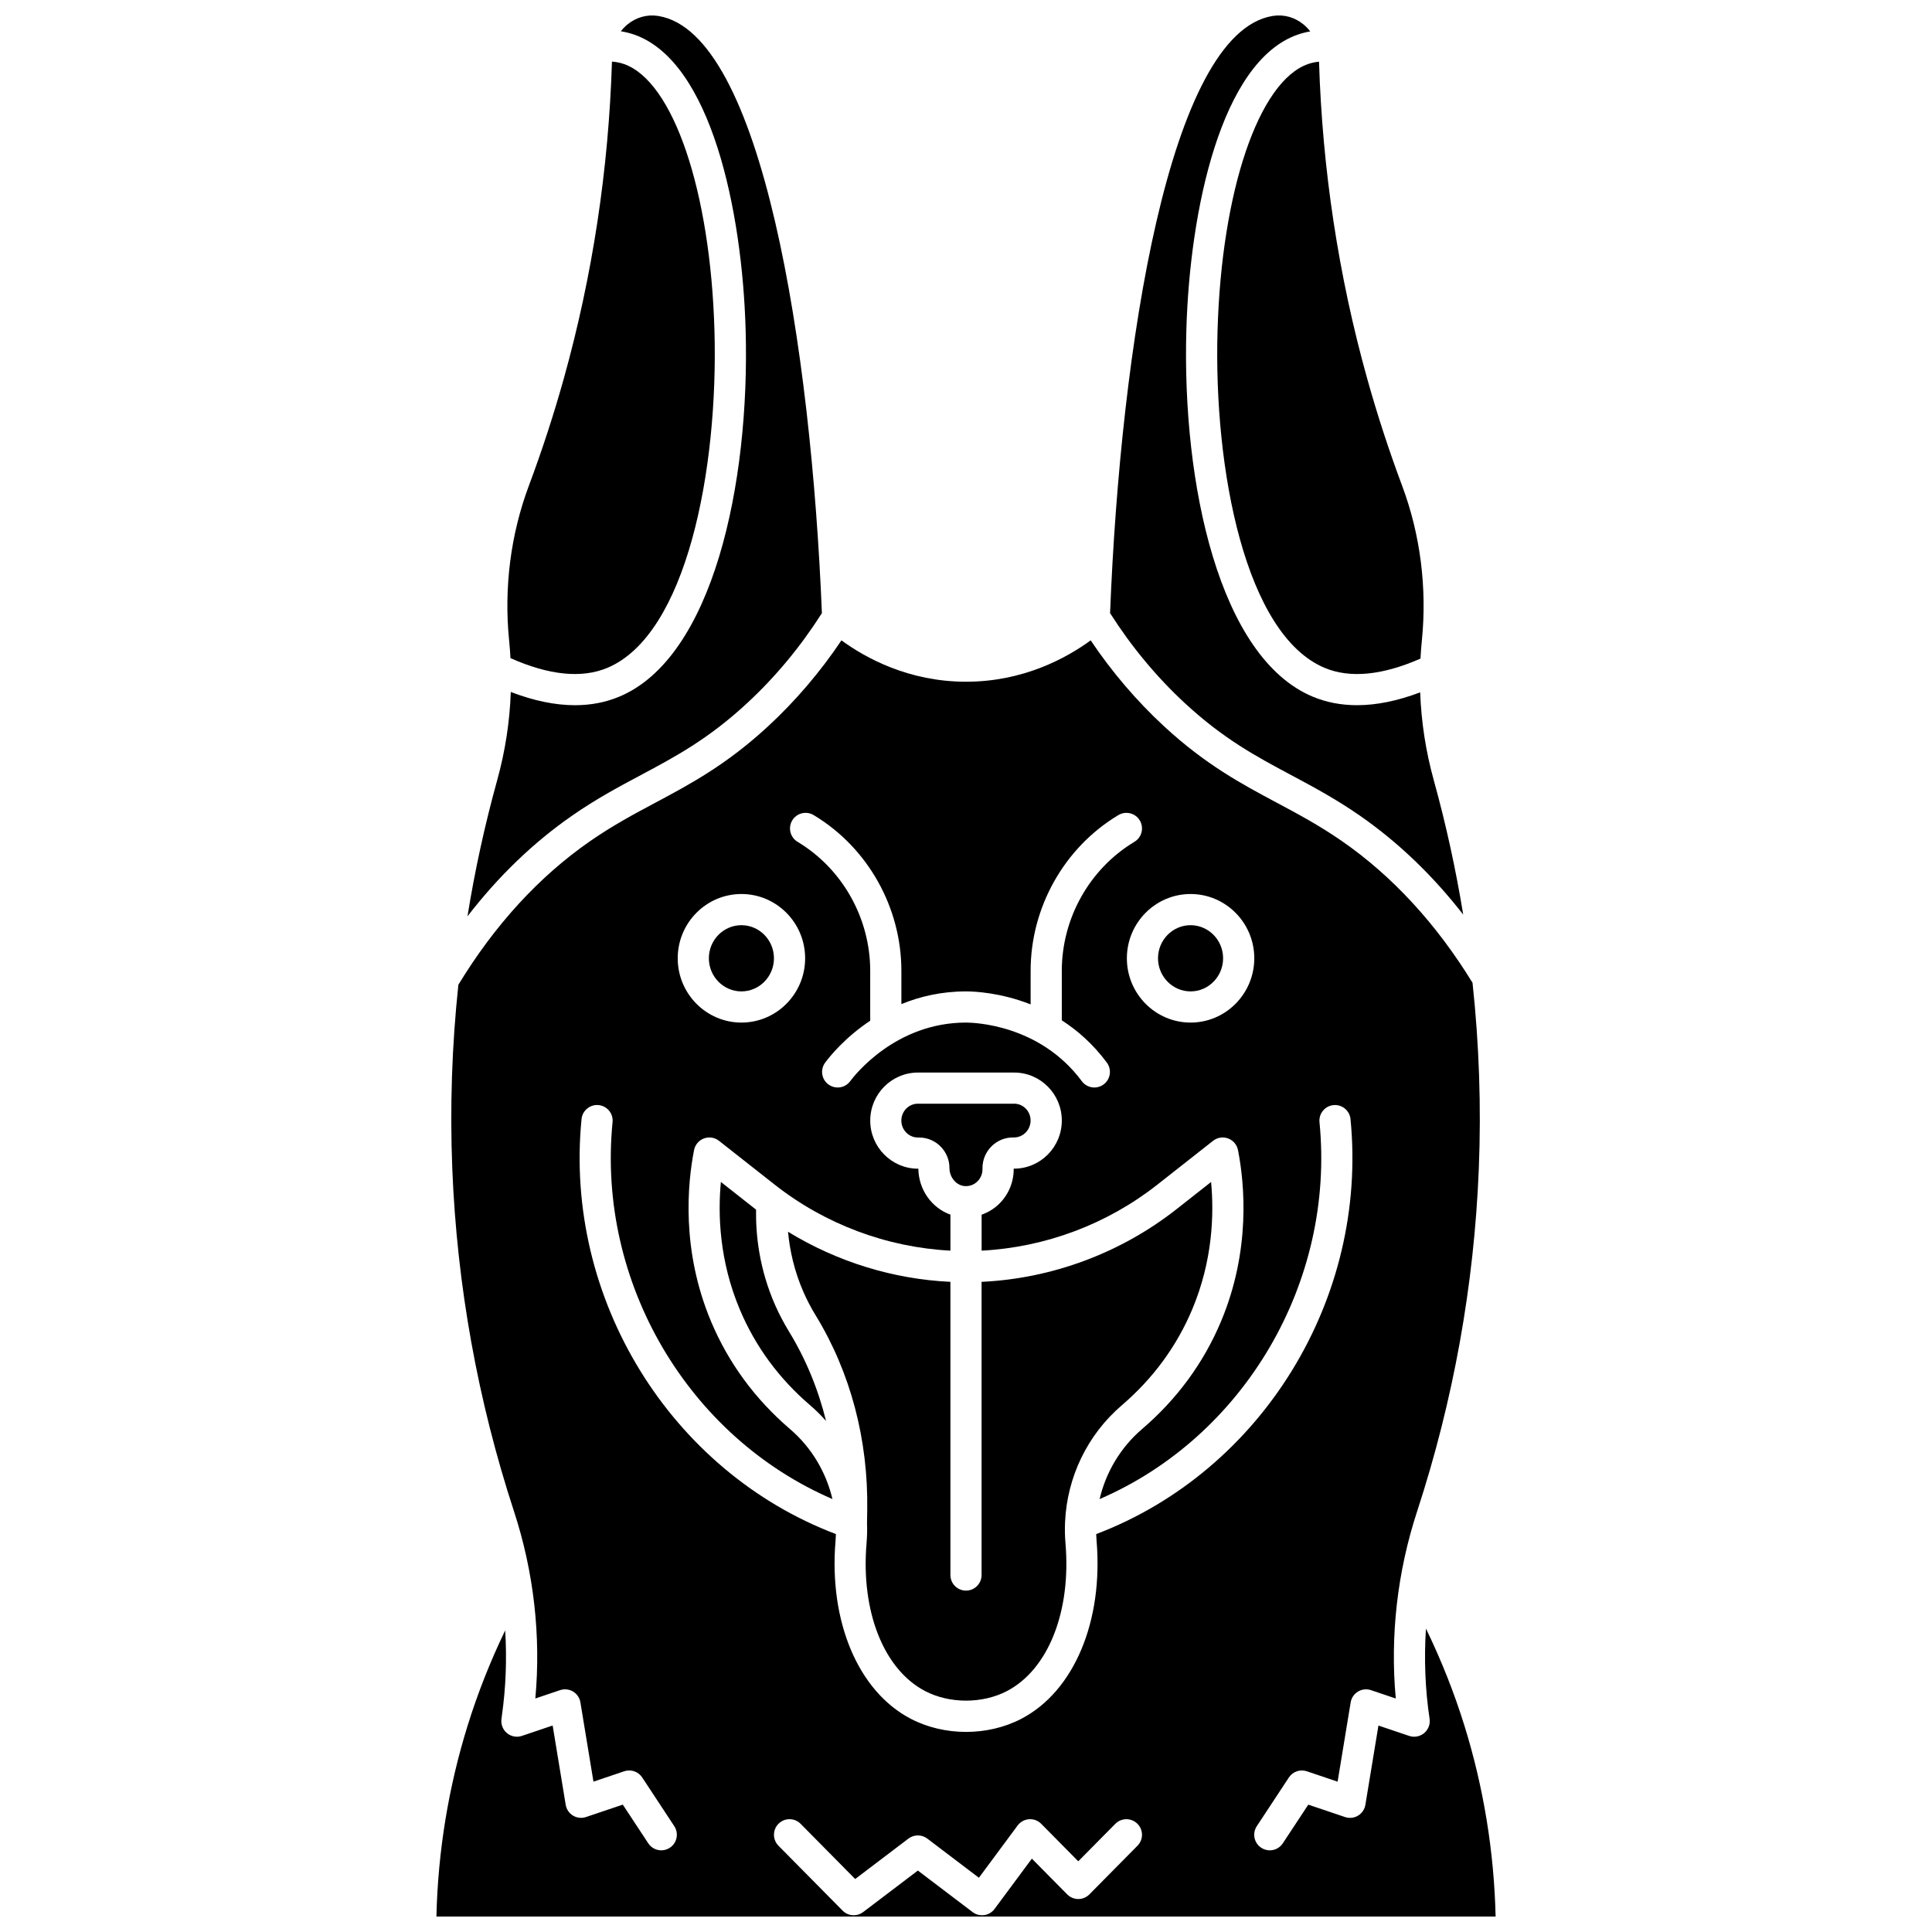
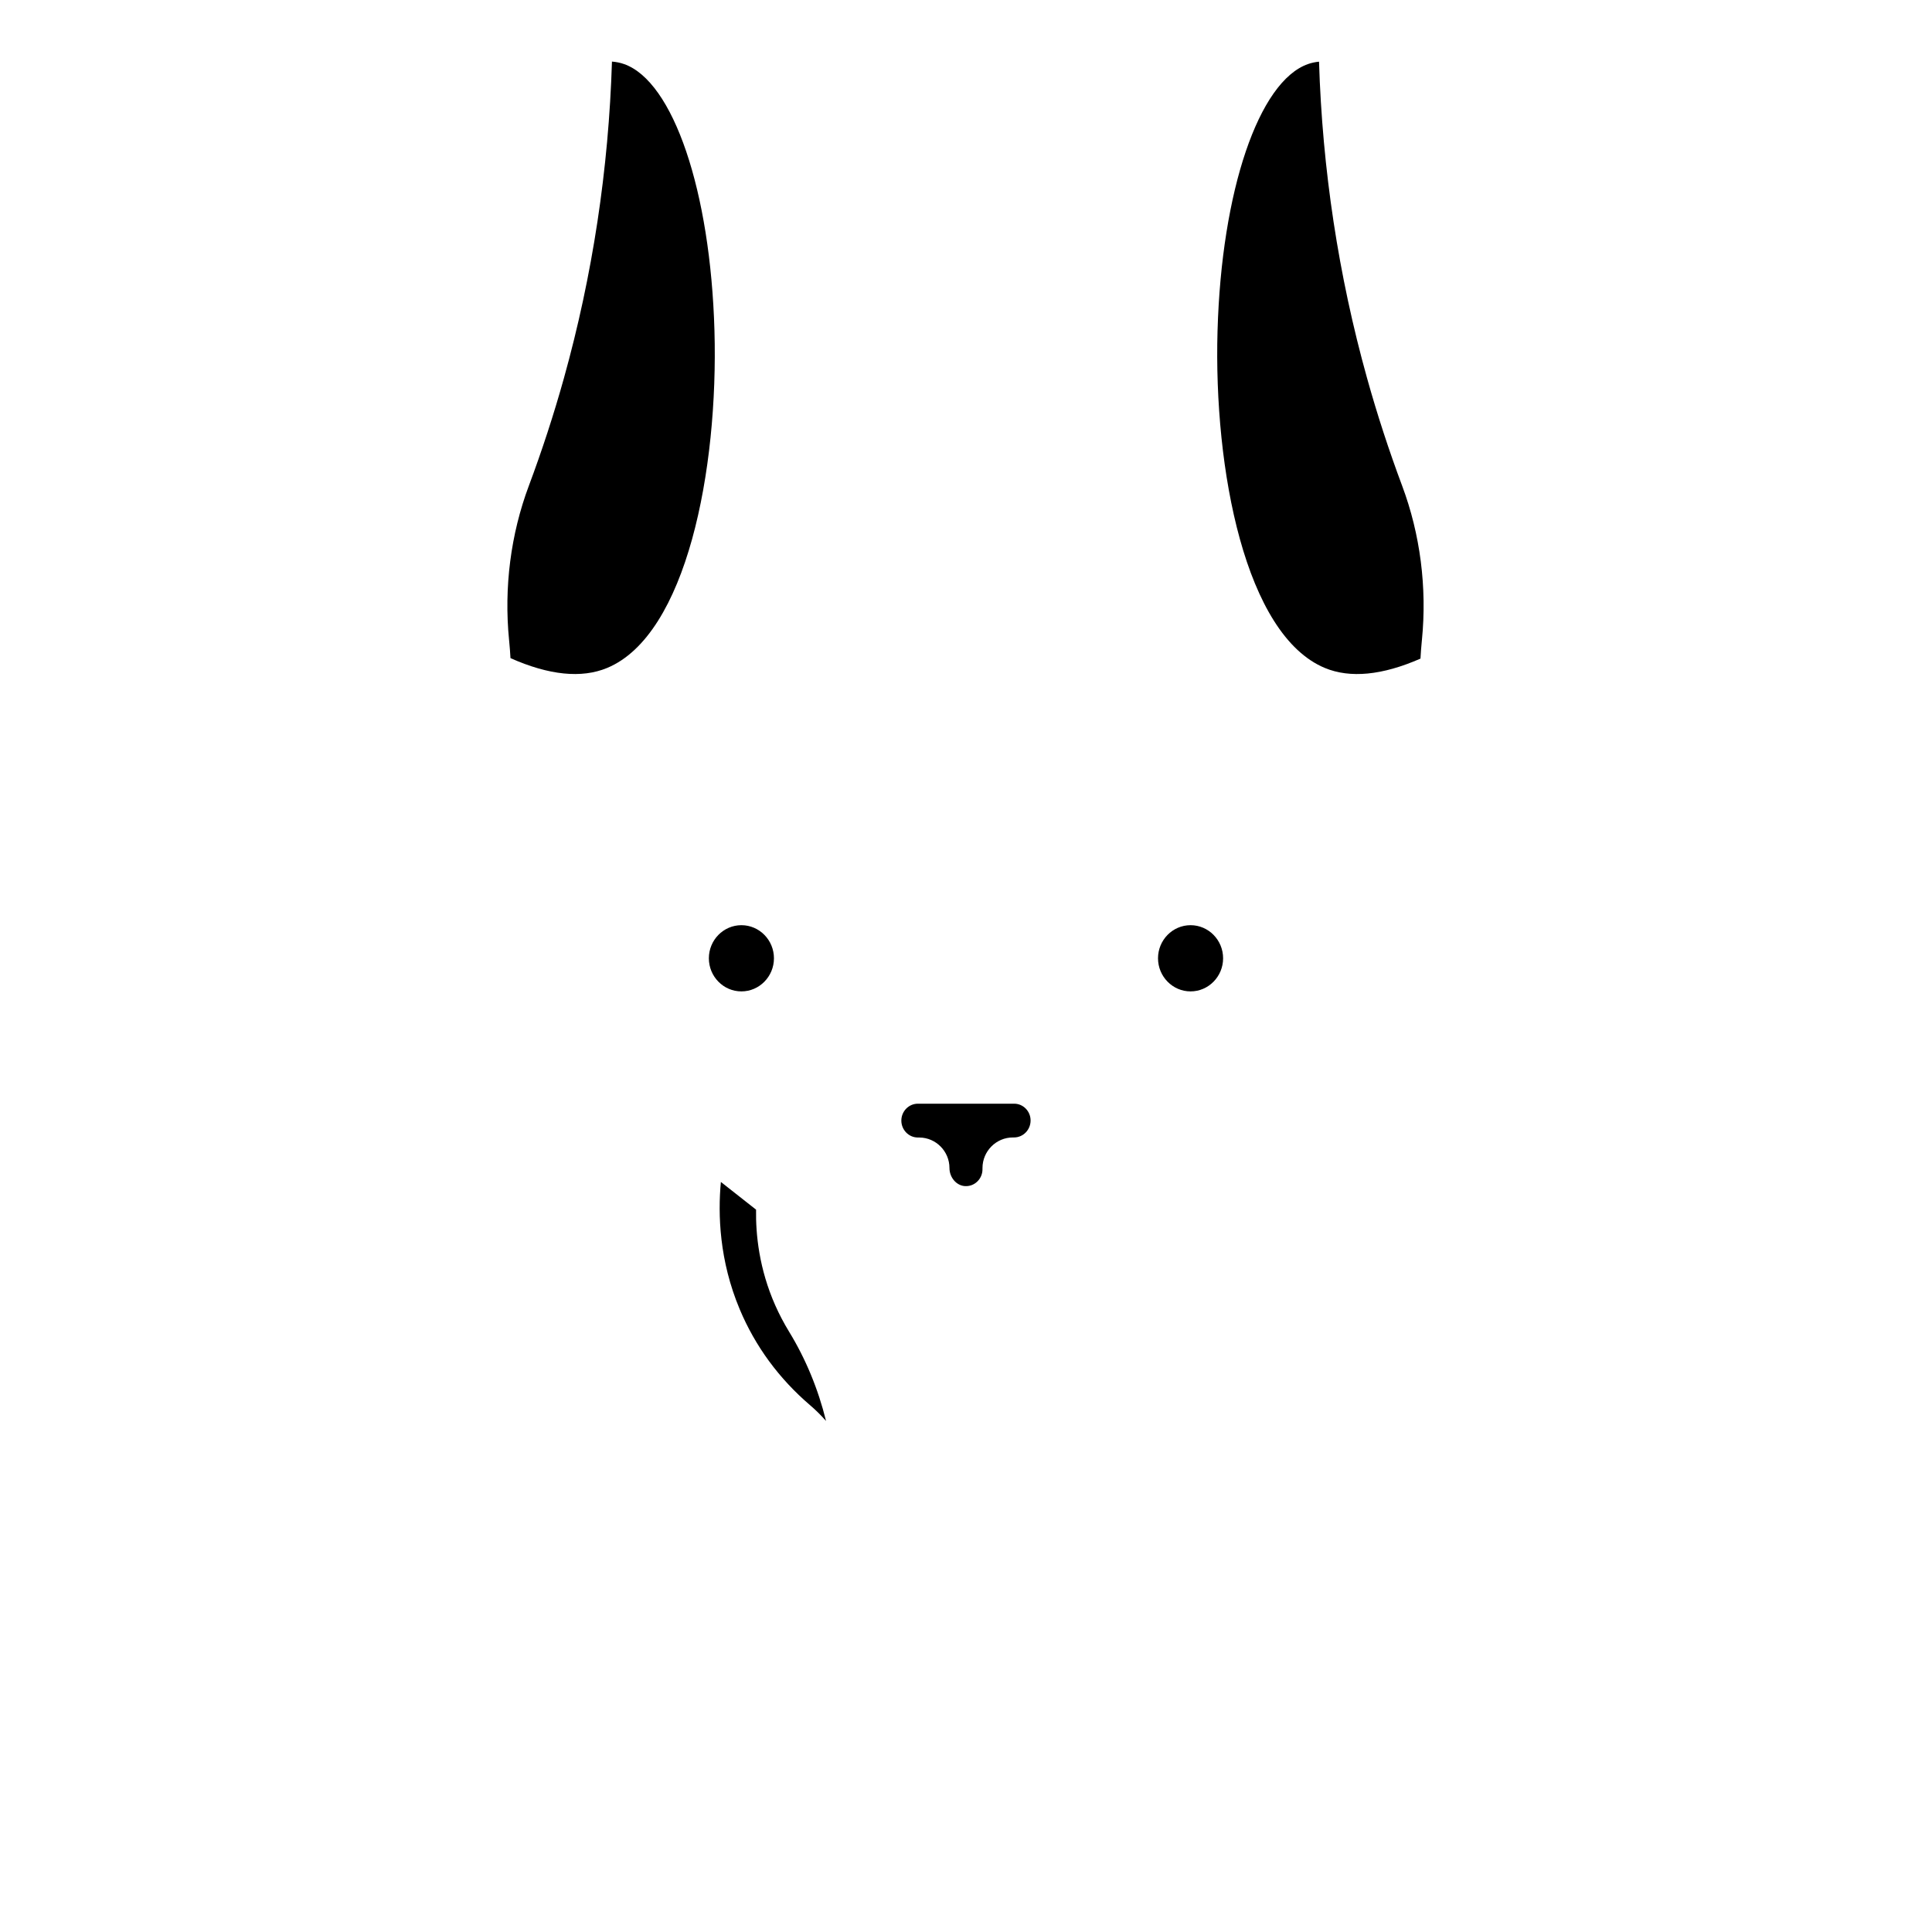
<svg xmlns="http://www.w3.org/2000/svg" width="800px" height="800px" version="1.1" viewBox="144 144 512 512">
  <defs>
    <clipPath id="c">
-       <path d="m267 148.09h95v238.91h-95z" />
-     </clipPath>
+       </clipPath>
    <clipPath id="b">
      <path d="m438 148.09h94v238.91h-94z" />
    </clipPath>
    <clipPath id="a">
-       <path d="m259 313h282v338.9h-282z" />
-     </clipPath>
+       </clipPath>
  </defs>
  <g clip-path="url(#c)">
    <path d="m295.62 360.15c6.441-4.473 12.414-7.656 18.191-10.738 9.188-4.902 17.863-9.527 28.121-19.012 7.547-6.973 14.219-15.02 19.879-23.914-2.856-70.441-15.855-153.66-43.266-158.24-0.004 0-0.117-0.02-0.117-0.02-2.941-0.465-5.859 0.352-8.207 2.305-0.633 0.527-1.195 1.117-1.688 1.758 1.219 0.191 2.406 0.488 3.559 0.891 20.336 7.109 28.605 46.582 29.508 78.223 1.172 40.984-8.746 86.949-33.539 97.242-3.602 1.496-7.508 2.242-11.691 2.242-5.234 0-10.914-1.176-17.004-3.508-0.277 7.871-1.477 15.707-3.617 23.422-3.293 11.891-5.91 23.918-7.867 36.035 8.195-10.625 17.48-19.57 27.738-26.684z" />
  </g>
  <path d="m459.51 406.73c4.754 0 8.625-3.938 8.625-8.773s-3.867-8.773-8.625-8.773c-4.754 0-8.625 3.938-8.625 8.773 0.004 4.836 3.871 8.773 8.625 8.773z" />
  <path d="m466.66 231.64c-1.055 36.922 7.398 80.637 28.449 89.379 6.711 2.785 15.227 1.949 25.332-2.481 0.082-1.504 0.191-3.004 0.34-4.508l0.043-0.43c1.375-13.898-0.438-28.02-5.234-40.84-3.496-9.344-6.629-18.949-9.305-28.547-7.582-27.176-11.855-55.387-12.73-83.867-1.02 0.098-1.992 0.305-2.914 0.629-13.066 4.566-22.926 33.625-23.98 70.664z" />
  <g clip-path="url(#b)">
-     <path d="m458.06 330.4c10.258 9.484 18.938 14.109 28.121 19.012 5.773 3.082 11.746 6.266 18.191 10.738 10.109 7.016 19.281 15.801 27.395 26.23-1.953-11.965-4.543-23.84-7.793-35.582-2.129-7.68-3.328-15.484-3.613-23.316-5.984 2.266-11.574 3.402-16.734 3.402-4.188 0-8.09-0.746-11.691-2.242-24.793-10.293-34.711-56.258-33.539-97.242 0.902-31.641 9.176-71.113 29.508-78.223 1.074-0.375 2.188-0.656 3.32-0.848-0.504-0.66-1.074-1.27-1.727-1.809-2.348-1.953-5.262-2.766-8.203-2.297-0.02 0.004-0.094 0.016-0.113 0.02-27.332 4.602-40.219 87.809-43 158.24 5.66 8.895 12.336 16.941 19.879 23.918z" />
-   </g>
+     </g>
  <path d="m278.95 314.03c0.145 1.461 0.25 2.922 0.332 4.383 10.227 4.539 18.836 5.414 25.609 2.602 21.051-8.742 29.504-52.461 28.449-89.379-1.059-37.039-10.918-66.094-23.98-70.664-1.004-0.352-2.07-0.566-3.184-0.652-0.871 28.488-5.148 56.703-12.73 83.891-2.676 9.602-5.809 19.207-9.305 28.547-4.797 12.82-6.609 26.941-5.234 40.84z" />
  <path d="m340.48 406.73c4.754 0 8.625-3.938 8.625-8.773s-3.867-8.773-8.625-8.773c-4.754 0-8.625 3.938-8.625 8.773s3.867 8.773 8.625 8.773z" />
  <path d="m399.72 458.33c1.215 0.07 2.352-0.344 3.234-1.172 0.91-0.859 1.414-2.027 1.414-3.293v-0.309c0-4.481 3.621-8.121 8.074-8.121h0.281c2.426 0 4.394-2.016 4.394-4.496 0-2.453-1.953-4.449-4.348-4.449h-25.523c-2.414 0-4.379 2.012-4.379 4.481 0 2.453 1.953 4.465 4.348 4.481l0.43 0.004c4.398 0.031 7.973 3.656 7.973 8.078 0.004 2.508 1.844 4.66 4.102 4.797z" />
  <path d="m349.46 489.95c-4.293-9.688-5.207-18.832-5.094-25.387-0.055-0.043-0.113-0.086-0.172-0.129l-9.152-7.203c-0.809 8.602-0.422 20.852 4.992 33.746 4.113 9.801 10.402 18.367 18.691 25.457 1.504 1.285 2.894 2.676 4.188 4.141-2.086-8.453-5.379-16.449-9.836-23.727-1.344-2.207-2.562-4.527-3.617-6.898z" />
-   <path d="m373.77 547.63c0.066 1.758 0.027 3.531-0.121 5.305-1.547 18.102 4.543 33.492 15.512 39.215 6.488 3.383 15.199 3.383 21.688 0 10.969-5.723 17.059-21.117 15.512-39.215-0.156-1.832-0.188-3.66-0.113-5.477 0.004-0.047 0.004-0.09 0.008-0.137 0.531-11.855 5.918-23.105 15.012-30.887 8.289-7.094 14.578-15.66 18.691-25.457 5.414-12.895 5.801-25.148 4.992-33.746l-9.152 7.203c-14.785 11.633-32.992 18.395-51.672 19.266v77.699c0 2.281-1.848 4.129-4.129 4.129s-4.129-1.848-4.129-4.129v-77.699c-15.188-0.711-30.055-5.32-43.031-13.27 0.438 4.773 1.598 10.363 4.176 16.172 0.906 2.039 1.953 4.035 3.117 5.934 9.258 15.117 13.992 33 13.691 51.727z" />
  <g clip-path="url(#a)">
-     <path d="m277.01 598.64c1.051-7.43 1.332-15.004 0.871-22.566-3.934 8.168-7.285 16.621-9.969 25.27-5.082 16.352-7.852 33.344-8.258 50.562h280.7c-0.41-17.219-3.18-34.211-8.258-50.562-2.738-8.816-6.164-17.43-10.203-25.746-0.523 8.012-0.215 16.043 0.961 23.91 0.195 1.293-0.238 2.606-1.164 3.531-1.109 1.109-2.754 1.496-4.242 0.996l-8.148-2.75-3.461 21.012c-0.195 1.195-0.91 2.246-1.949 2.867-1.039 0.625-2.297 0.762-3.445 0.371l-9.738-3.285-6.75 10.246c-0.793 1.203-2.109 1.859-3.453 1.859-0.781 0-1.566-0.219-2.266-0.68-1.906-1.254-2.43-3.816-1.176-5.719l8.5-12.906c1.031-1.566 2.988-2.242 4.769-1.641l8.148 2.75 3.461-21.012c0.195-1.195 0.91-2.246 1.949-2.867 1.039-0.625 2.297-0.762 3.445-0.371l6.559 2.211c-1.523-16.539 0.402-33.535 5.644-49.555 9.621-29.402 15.129-59.969 16.363-90.855 0.66-16.484 0.09-32.941-1.668-49.27-9.602-15.633-21.215-28.25-34.547-37.504-6.047-4.195-11.805-7.266-17.367-10.234-9.242-4.93-18.801-10.031-29.84-20.234-7.277-6.727-13.797-14.371-19.438-22.77-6.359 4.648-17.797 10.965-33.023 10.965-15.227 0-26.66-6.312-33.023-10.965-5.641 8.398-12.164 16.043-19.438 22.77-11.039 10.203-20.598 15.301-29.84 20.234-5.566 2.969-11.324 6.039-17.367 10.234-13.484 9.355-25.211 22.152-34.875 38.031-1.715 16.152-2.266 32.43-1.613 48.738 1.234 30.883 6.738 61.449 16.363 90.855 5.238 16.008 7.164 33.02 5.644 49.555l6.555-2.211c1.145-0.387 2.406-0.25 3.445 0.371 1.039 0.625 1.75 1.672 1.945 2.867l3.461 21.012 8.148-2.75c1.781-0.598 3.738 0.074 4.769 1.641l8.5 12.906c1.254 1.906 0.727 4.465-1.176 5.719-1.906 1.254-4.465 0.727-5.719-1.18l-6.75-10.246-9.738 3.285c-1.148 0.387-2.406 0.25-3.445-0.371-1.039-0.625-1.75-1.672-1.945-2.867l-3.461-21.012-8.148 2.75c-1.359 0.457-2.856 0.18-3.957-0.734-1.102-0.914-1.652-2.336-1.453-3.754zm168.44 34.492-12.754 12.902c-0.773 0.785-1.832 1.227-2.938 1.227-1.105 0-2.16-0.441-2.938-1.227l-9.367-9.477-9.887 13.336c-0.656 0.887-1.641 1.473-2.734 1.629-1.086 0.152-2.199-0.133-3.078-0.797l-14.508-11.008-14.508 11.008c-0.742 0.562-1.621 0.84-2.496 0.84-1.07 0-2.137-0.414-2.938-1.227l-17.004-17.203c-1.602-1.621-1.586-4.238 0.035-5.84 1.621-1.602 4.238-1.586 5.84 0.035l14.457 14.629 14.117-10.715c1.477-1.117 3.516-1.117 4.992 0l13.676 10.379 10.266-13.848c0.719-0.969 1.824-1.574 3.023-1.66 1.207-0.09 2.383 0.359 3.231 1.219l9.816 9.93 9.816-9.93c1.602-1.621 4.219-1.637 5.84-0.035 1.629 1.594 1.645 4.207 0.039 5.832zm14.066-252.21c9.309 0 16.883 7.641 16.883 17.035s-7.574 17.035-16.883 17.035c-9.309 0-16.883-7.641-16.883-17.035s7.574-17.035 16.883-17.035zm-105.58-19.48c1.16-1.961 3.695-2.613 5.656-1.453l0.273 0.164c14.188 8.613 23.012 24.375 23.012 41.125v8.82c4.879-2 10.59-3.367 17.125-3.367 2.125 0 9.082 0.277 17.125 3.441v-8.895c0-16.75 8.824-32.512 23.031-41.133l0.254-0.152c1.965-1.16 4.496-0.512 5.656 1.453 1.16 1.961 0.512 4.496-1.453 5.656l-0.152 0.094c-11.773 7.148-19.074 20.203-19.074 34.086v13.117c4.176 2.688 8.312 6.312 11.941 11.211 1.359 1.832 0.973 4.418-0.859 5.777-1.832 1.355-4.418 0.973-5.777-0.859-11.191-15.098-28.727-15.535-30.691-15.535-18.641 0-29.512 13.945-30.691 15.535-0.809 1.094-2.059 1.672-3.32 1.672-0.855 0-1.719-0.266-2.457-0.812-1.832-1.359-2.215-3.945-0.859-5.777 1.211-1.637 5.246-6.656 11.941-11.109v-13.219c0-13.883-7.301-26.938-19.059-34.074l-0.172-0.105c-1.961-1.164-2.609-3.695-1.449-5.66zm-13.449 19.48c9.309 0 16.883 7.641 16.883 17.035s-7.574 17.035-16.883 17.035-16.883-7.641-16.883-17.035 7.574-17.035 16.883-17.035zm-42.371 59.641c0.227-2.269 2.269-3.93 4.516-3.703 2.269 0.223 3.93 2.246 3.703 4.516-4.195 42.5 20.039 83.398 58.27 99.891-1.676-7.144-5.559-13.684-11.238-18.547-9.277-7.938-16.32-17.539-20.938-28.535-7.945-18.926-6.227-36.57-4.496-45.406 0.277-1.41 1.27-2.578 2.617-3.078s2.859-0.266 3.988 0.625l14.773 11.625c13.336 10.492 29.73 16.617 46.562 17.484v-9.547c-4.91-1.754-8.426-6.555-8.5-12.172h-0.203c-6.918-0.051-12.547-5.766-12.547-12.738 0-7.027 5.668-12.738 12.637-12.738h25.523c6.953 0 12.609 5.699 12.609 12.711 0 7.035-5.676 12.754-12.652 12.754h-0.098v0.172c0 3.516-1.465 6.906-4.012 9.309-1.316 1.238-2.844 2.144-4.488 2.719v9.531c16.832-0.867 33.23-6.988 46.562-17.484l14.773-11.625c1.129-0.891 2.644-1.129 3.988-0.625 1.348 0.5 2.34 1.668 2.617 3.078 1.73 8.836 3.449 26.48-4.496 45.406-4.617 11-11.664 20.598-20.938 28.539-5.68 4.859-9.562 11.402-11.238 18.547 38.23-16.492 62.469-57.391 58.27-99.891-0.223-2.269 1.434-4.293 3.703-4.516 2.273-0.223 4.289 1.434 4.516 3.703 4.699 47.582-23.523 93.324-67.395 109.98 0.02 0.566 0.047 1.129 0.094 1.695 1.832 21.43-5.988 39.977-19.922 47.246-4.453 2.324-9.559 3.484-14.66 3.484-5.106 0-10.211-1.16-14.66-3.484-13.934-7.269-21.754-25.812-19.922-47.246 0.047-0.566 0.074-1.133 0.094-1.695-43.887-16.656-72.109-62.398-67.414-109.98z" />
-   </g>
+     </g>
</svg>